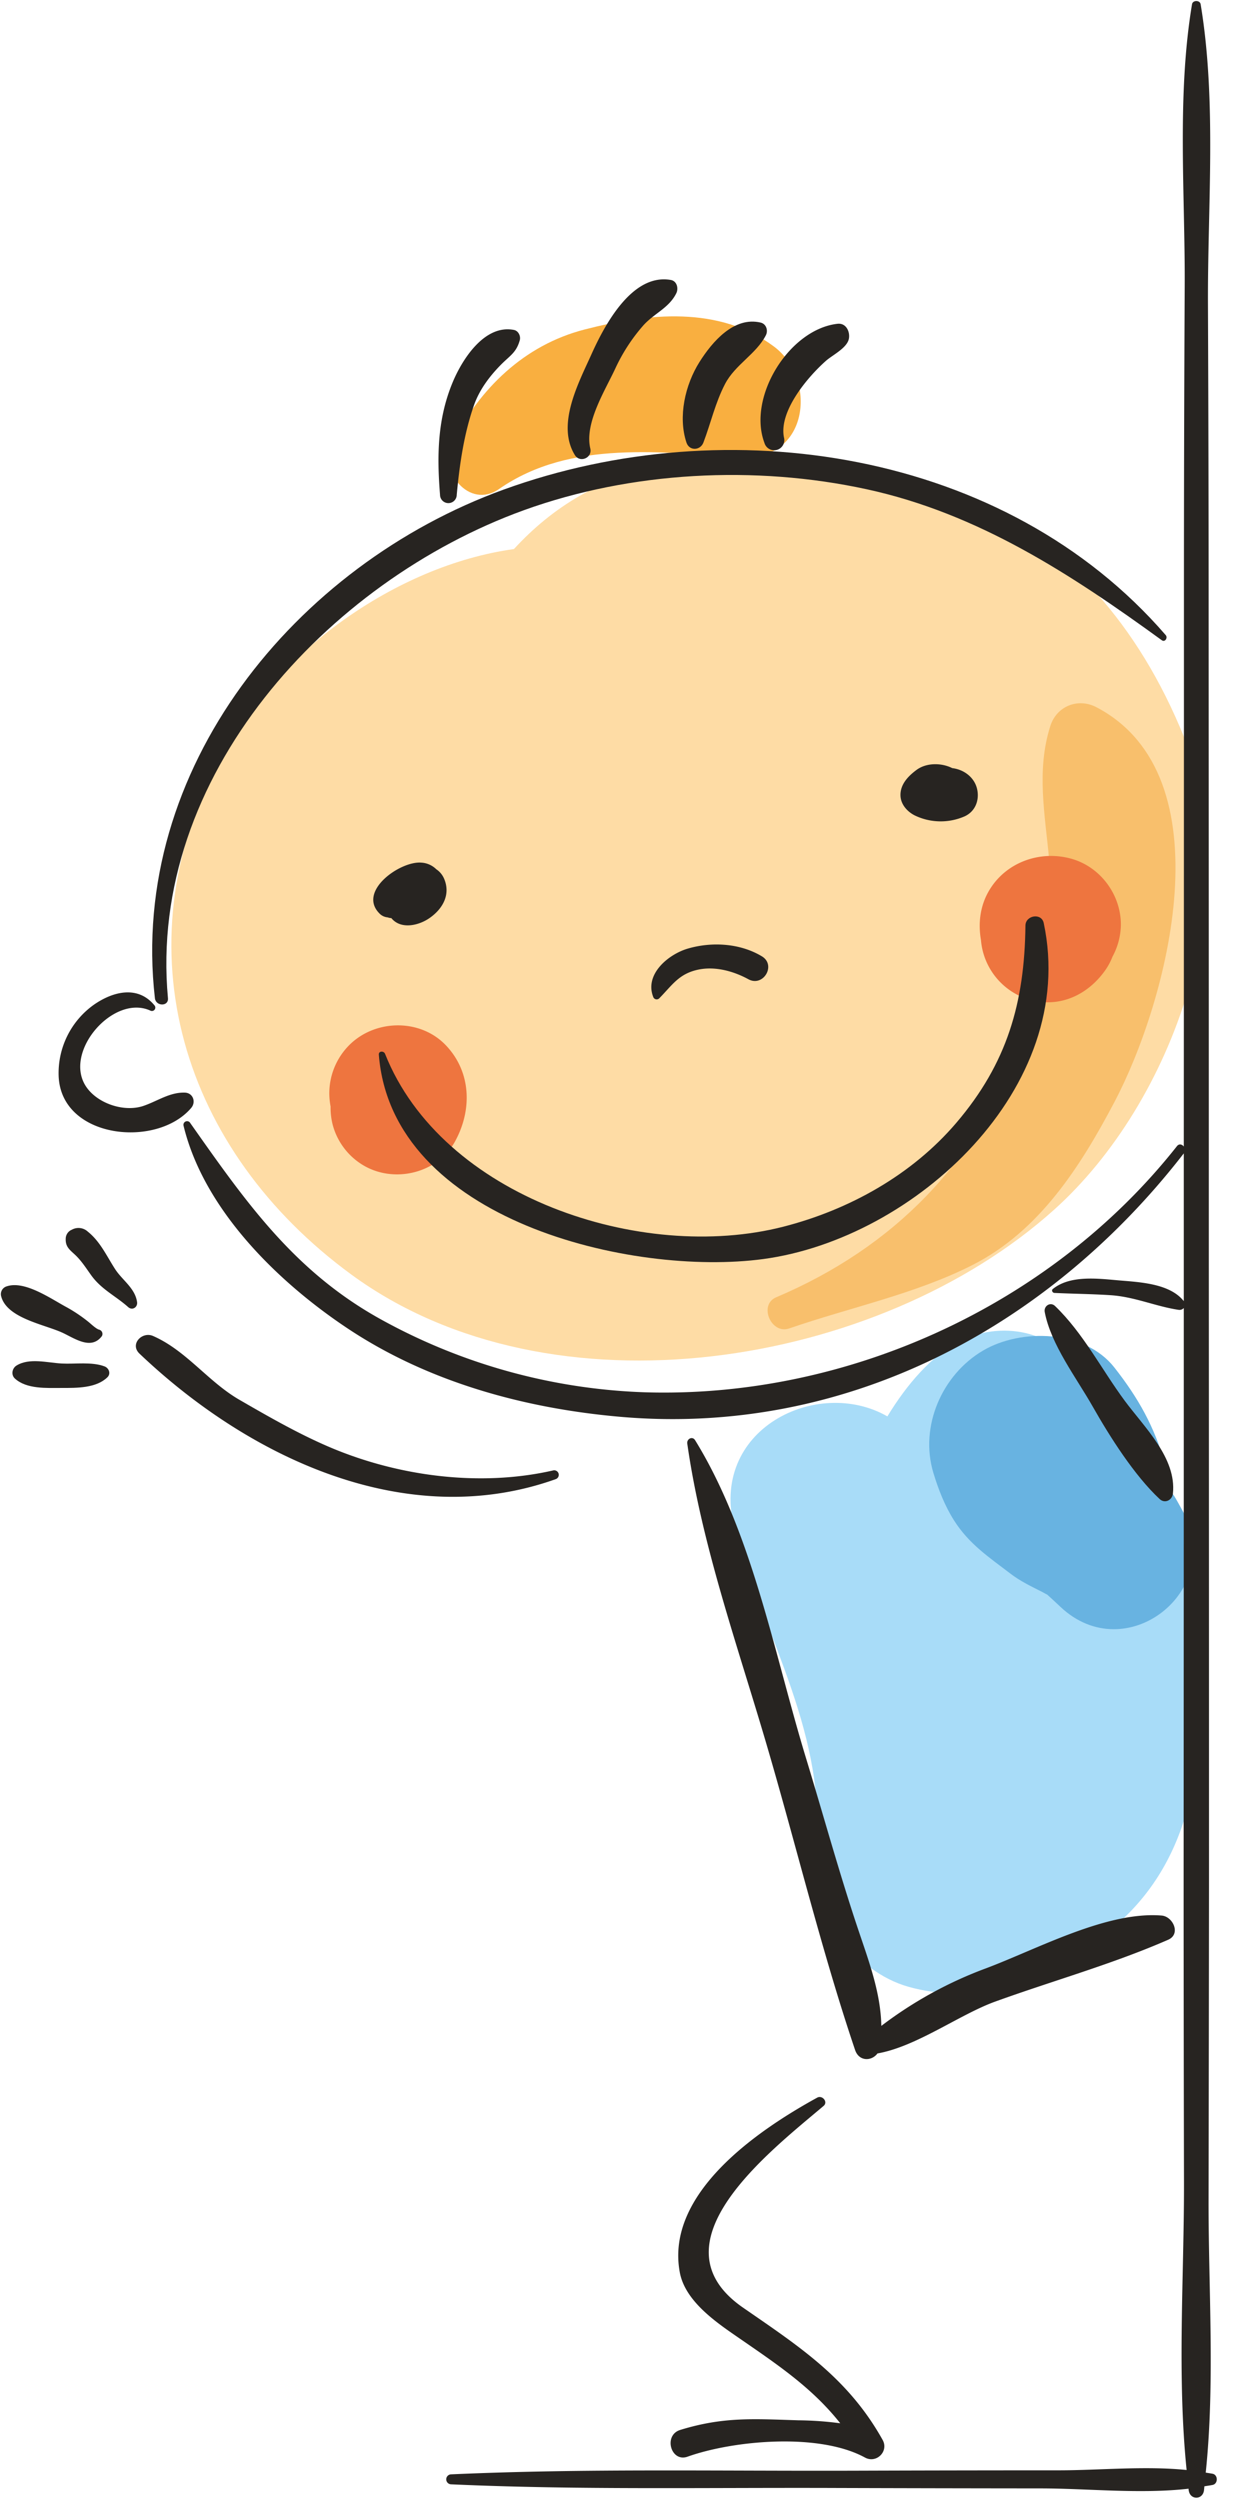
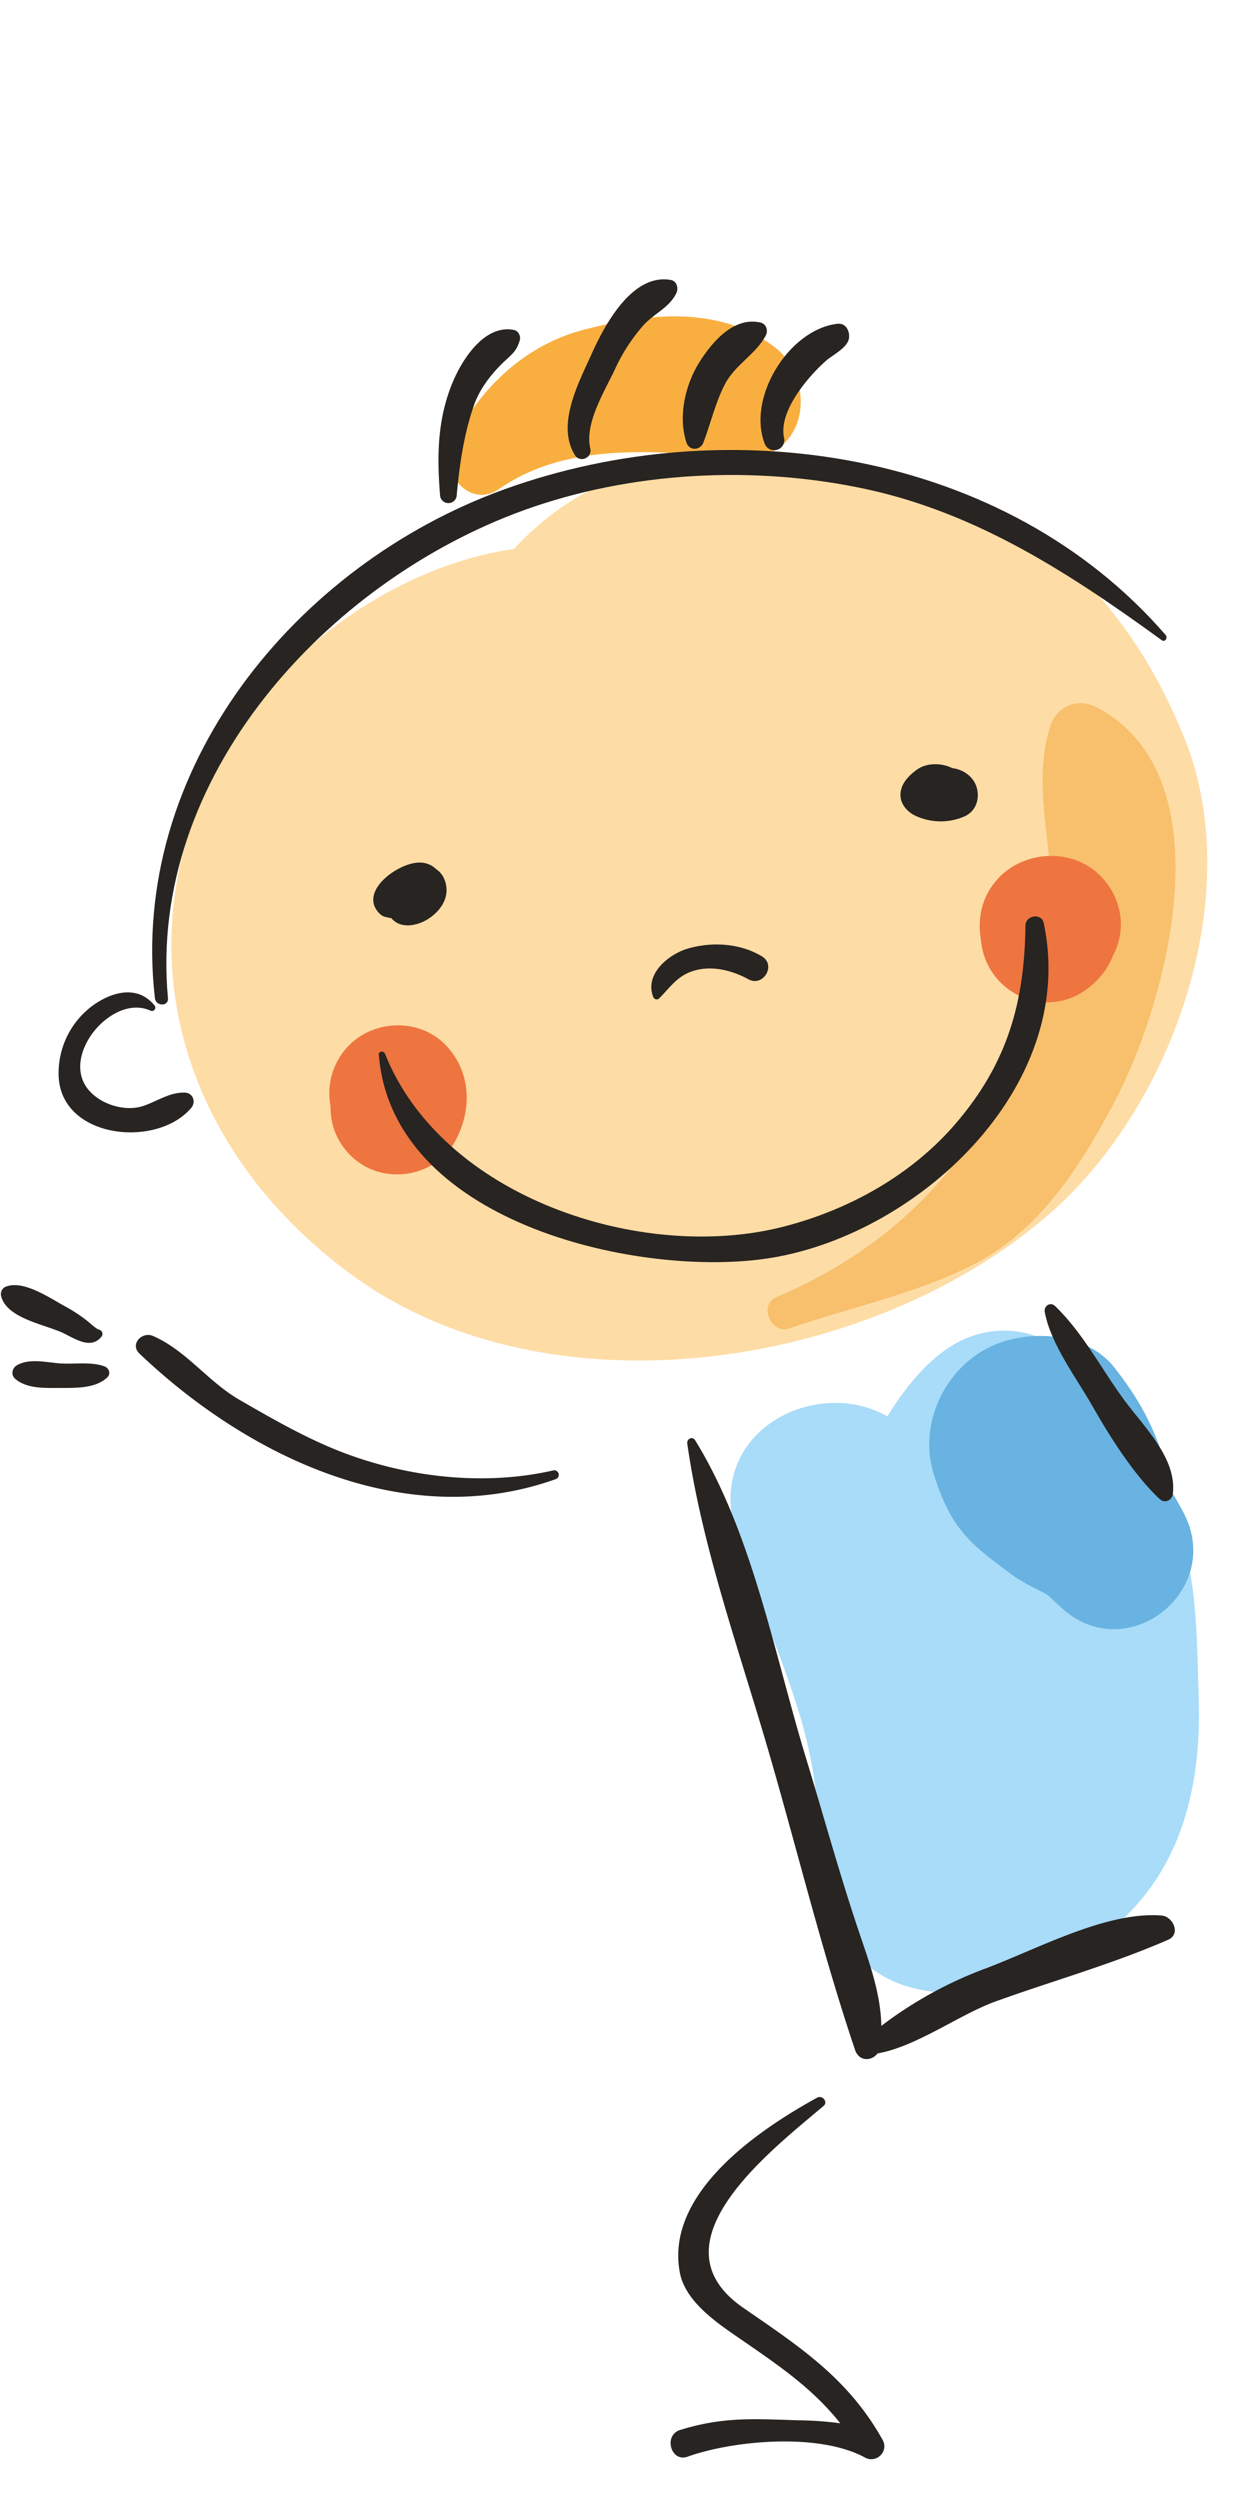
<svg xmlns="http://www.w3.org/2000/svg" height="1366.5" preserveAspectRatio="xMidYMid meet" version="1.0" viewBox="-0.5 -0.6 681.7 1366.5" width="681.7" zoomAndPan="magnify">
  <g data-name="Layer 2">
    <g>
      <g id="change1_1">
        <path d="M646.94,402.67c-50.62-125.46-158.15-169.46-286.67-148-31.88,5.33-58.86,21.93-79.81,44.82-64.8,9-130.79,56.93-161,114.31-55.08,104.74-20,214.68,72,282.14,109.73,80.46,288.51,50.6,384.19-35.26C641.47,601.66,681.16,487.47,646.94,402.67Z" fill="#fedca5" />
      </g>
      <g id="change2_1">
        <path d="M598.89,385.94c-10.06-5.27-21.74-.62-25.2,10.25-7.77,24.41-2.86,48.54-.61,73.44,3,33.1-5,66.4-15.47,97.51-22.64,67.15-70,114.26-133.82,141.32-9.74,4.13-2.73,20.48,7.19,17,33.13-11.46,69-18.82,100.23-34.69,36.51-18.55,58.95-53.82,77.46-88.93C637.84,546.59,670.66,423.6,598.89,385.94Z" fill="#f8bf6c" />
      </g>
      <g id="change3_1">
        <path d="M190.44,570.6A37.36,37.36,0,0,0,179.52,597a39.41,39.41,0,0,0,.71,7.2,37.38,37.38,0,0,0,1.26,10.39,36.76,36.76,0,0,0,16.79,21.82c16.83,9.87,40.36,4.31,49.95-13.1,9.44-17.13,9-38-5.06-52.67S204.56,556.47,190.44,570.6Z" fill="#ee753f" />
      </g>
      <g id="change3_2">
        <path d="M584.78,468.64c-17-4.57-35.56,2.12-44.63,17.61-4.81,8.2-6,17.67-4.39,26.92a37.16,37.16,0,0,0,26.85,32.71c16.75,4.61,32.27-3.13,41.62-16.93a35.12,35.12,0,0,0,3.44-6.68,37.4,37.4,0,0,0,4.58-17.55C612.25,488.17,600.84,472.94,584.78,468.64Z" fill="#ee753f" />
      </g>
      <g id="change4_1">
        <path d="M422.62,188.82c-30-22.42-68.91-18.28-103.58-9.32-33.31,8.6-57.22,32.48-72.23,61.65-7.91,15.38,9.09,36.94,25.52,25.52,39.58-27.5,89.62-19.45,134-17.64C441.53,250.48,446.22,206.42,422.62,188.82Z" fill="#f9af40" />
      </g>
      <g id="change5_1">
        <path d="M654.81,927.92C654,902.7,654,872.57,647.9,848c-4.12-16.71-10.85-32-18.88-47.2-10.43-19.74-29.39-31.56-39.63-50.8-12.73-23.93-43.29-29-65.78-17.25-14.79,7.71-28.14,22.92-39,40.8-38.21-22-98.29,7-83.45,61.9C418.25,896,452,948.2,445.53,1012.75c-3.11,31.23,21,64.27,50.72,72.58,33.71,9.42,62.31-1.72,91.73-18.49C640.3,1037,656.61,985.55,654.81,927.92Z" fill="#a8dcf8" />
      </g>
      <g id="change6_1">
        <path d="M646.37,825.88c-.62-1.17-5.57-10.37-6-10.13-1.69-5.22-2.55-11-4-16.16-5.82-20.51-14.56-36.08-27.7-52.8-16.17-20.58-50.85-21.49-71.73-9.25-22.48,13.17-34.83,41.49-27.2,66.84,2.72,9,6.27,18.11,11.34,26.08,8.17,12.86,19,20,30.92,29.12,5.36,4.11,11.42,6.95,17.41,10,1.17.65,2,1.11,2.62,1.41,2.42,2.21,4.84,4.43,7.22,6.68C615,911.43,669.29,868.82,646.37,825.88Z" fill="#68b3e1" />
      </g>
      <g id="change7_1">
        <path d="M211.38,500.79a7.36,7.36,0,0,0,.8.24,7,7,0,0,0,1.34.18l0,.1c5.34,6.36,15.22,3.85,21-.28,7.16-5.06,11.42-12.87,7.75-21.39A11.69,11.69,0,0,0,238,474.5a12.64,12.64,0,0,0-8.15-3.62c-11.49-1-35.12,15.61-22.87,27.83A7,7,0,0,0,211.38,500.79Z" fill="#272421" />
      </g>
      <g id="change7_2">
        <path d="M526.93,445.54c5.59-2.61,7.92-8.42,6.86-14.24-1.23-6.82-7.22-11.31-13.71-12.07-6-3-14.12-3-19.5.95-4.5,3.33-8.84,7.74-8.82,13.74,0,4.93,3.55,9,7.77,11.14A32.6,32.6,0,0,0,526.93,445.54Z" fill="#272421" />
      </g>
      <g id="change7_3">
        <path d="M359.8,545.14c7.11-7.18,10.71-13.48,21.3-15.75,9.32-2,19.4.8,27.53,5.23S424,526.91,416,522.09c-11.91-7.16-27.25-8.07-40.4-4.25-10.67,3.1-23.87,14-19,26.43A2,2,0,0,0,359.8,545.14Z" fill="#272421" />
      </g>
      <g id="change7_4">
        <path d="M416.73,687.55c82.92-11.15,172.46-93.63,153.35-183.64-1.22-5.75-9.93-4.26-10,1.35-.47,42.19-10,75.26-37.75,107.79-24.34,28.55-58.63,47.6-94.61,56.82-77.6,19.88-186.61-16.22-217.73-94.5-.66-1.67-3.54-1.64-3.39.45C213.6,666.56,345.12,697.19,416.73,687.55Z" fill="#272421" />
      </g>
      <g id="change7_5">
        <path d="M636.8,346.57C549.07,245.11,397,222.65,274.83,267,161,308.28,69.85,419.66,84.18,545c.51,4.49,7.56,4.62,7.14,0C80.09,423.81,178.47,317.2,285.78,278.3,344.6,257,412.4,253.59,473.27,266.8c61,13.24,111.7,46.46,161.37,82.54C636.37,350.59,638,348,636.8,346.57Z" fill="#272421" />
      </g>
      <g id="change7_6">
        <path d="M81.68,551.76a1.86,1.86,0,0,0,2.24-2.9c-9-10.91-22.42-7.67-32.89-.46a45.84,45.84,0,0,0-19.47,39.08c1.25,34.26,53.53,39.79,72.48,17.45,2.73-3.23,1-8.18-3.46-8.35-8.28-.28-15,4.65-22.65,7.25-10.85,3.69-25.89-1.52-31.8-11.22C34.53,573.55,61.8,542.67,81.68,551.76Z" fill="#272421" />
      </g>
      <g id="change7_7">
        <path d="M302,803.05c-40.23,9.24-85.38,3.18-123-13-16.68-7.18-32.94-16.51-48.64-25.59-17.15-9.92-29-26.9-47.19-34.87-6-2.62-12.85,4.46-7.43,9.64,59.54,56.65,145.66,97.85,227.57,68.61A2.49,2.49,0,0,0,302,803.05Z" fill="#272421" />
      </g>
      <g id="change7_8">
-         <path d="M62.49,693.14c-4.68-7.21-8.11-15.07-15-20.59a7.46,7.46,0,0,0-8.6-1.1l-.77.37a5.41,5.41,0,0,0-2.7,4.7c-.15,4.28,2.12,5.92,5,8.59,3.52,3.25,6.14,7.41,8.92,11.28,5.61,7.81,13.33,11.25,20.27,17.45,2.29,2,5.25,0,4.82-2.81C73.33,703.44,66.45,699.2,62.49,693.14Z" fill="#272421" />
-       </g>
+         </g>
      <g id="change7_9">
        <path d="M55.19,729.68a2.4,2.4,0,0,0-1.44-3.52c-1.78-.42-4.89-3.54-6.33-4.62A84,84,0,0,0,36.17,714c-8.6-4.56-23-14.89-33-11.54a4.44,4.44,0,0,0-3.05,5.39c3.1,12.07,23.65,15.4,33.61,20C40.54,731.05,49.33,737.41,55.19,729.68Z" fill="#272421" />
      </g>
      <g id="change7_10">
        <path d="M56.62,746.2c-7-2.62-16-1.17-23.39-1.56-7.8-.41-17.7-3.24-24.72,1.12-2.38,1.49-3.09,5-.91,7.06C14,758.72,25,758,33.23,758s18.84.17,25-5.85C60.25,750.15,59.05,747.11,56.62,746.2Z" fill="#272421" />
      </g>
      <g id="change7_11">
        <path d="M371.37,1327.5c-9.37,2.89-5.12,17.89,4,14.62,25.06-8.93,71.88-13.24,97,.48,6.22,3.4,13.14-3.38,9.64-9.64-18.86-33.81-45.62-51.07-76.34-72.32-50.68-35.1,14.46-85.17,44.07-110.23,2.59-2.18-.72-6.05-3.49-4.53-32.3,17.74-83.18,52.24-75.12,95.52,2.91,15.69,19.7,27.15,31.76,35.47,21.48,14.82,40.51,27.47,55.95,47a185.6,185.6,0,0,0-22.85-1.63C411.54,1321.48,395.05,1320.22,371.37,1327.5Z" fill="#272421" />
      </g>
      <g id="change7_12">
-         <path d="M662.43,1351.46c-1.25-.25-2.53-.4-3.79-.63,5.11-49,1.47-100.07,1.55-149.16q.16-85.76.24-171.5,0-171.8-.1-343.57,0-173.25-.1-346.5,0-87-.37-174c-.25-53.93,4.85-111.07-4-164.37-.39-2.35-4.33-2.35-4.72,0-8.34,50.07-3.74,103.48-4,154.15q-.43,87-.42,174,0,148.08-.08,296.18c-.89-1.2-2.55-1.73-3.74-.22-68.84,87.27-180.6,138-291.13,134.52a320.42,320.42,0,0,1-144.32-40c-47.34-26.26-73.69-64.23-103.91-107.11a2,2,0,0,0-3.67,1.55c11.2,46,51.74,85.46,89.81,110.76,44.13,29.33,96.79,43.68,149.11,48.23,122.74,10.66,233.88-48.51,307.85-144q0,23.38,0,46.79,0,17,0,34l-.07-.12c-7.79-9.74-24.5-10.3-36.06-11.31-11.3-1-26.09-2.81-35.48,4.78-.91.74-.11,2.08.87,2.13,10.25.49,20.44.57,30.7,1.24,13.16.86,24.57,6.1,37.16,8a3.13,3.13,0,0,0,2.88-1q0,152.87-.09,305.79,0,85.85.2,171.68c.1,51.83-3.84,105.84,1.44,157.63-23-2.33-47.55.18-70.13.18q-55.35,0-110.7.2c-73.67.27-147.76-1.31-221.35,2a2.73,2.73,0,0,0,0,5.45c70.25,3.17,141,1.71,211.28,2q55.35.18,110.71.23c26.07,0,54.78,3.2,81.25.16,0,.3,0,.6.09.9.7,5.36,7.64,5.36,8.35,0,.09-.73.14-1.49.22-2.21,1.52-.25,3.06-.45,4.57-.76C665.42,1356.86,665.42,1352.11,662.43,1351.46Z" fill="#272421" />
-       </g>
+         </g>
      <g id="change7_13">
        <path d="M246.85,208.62c-8.25,20-8.51,40-6.8,61.2a4.57,4.57,0,0,0,9.14,0c1.52-16.35,3.92-33.19,9.35-48.72,3-8.67,8.64-16.13,15-22.55,4.87-4.88,8.25-6.5,10.11-13.19.63-2.27-.76-5.15-3.19-5.63C264.48,176.59,252.19,195.63,246.85,208.62Z" fill="#272421" />
      </g>
      <g id="change7_14">
        <path d="M350.76,177.75c6-7,14.36-9.77,18.46-18.08,1.29-2.61.39-6.65-3-7.25-21.16-3.74-36.19,24.6-43.41,40.67-7.08,15.73-19.25,38.37-9.07,55,2.77,4.54,9.68,1.54,8.46-3.57-3.28-13.88,8.16-31.79,13.7-43.77A98,98,0,0,1,350.76,177.75Z" fill="#272421" />
      </g>
      <g id="change7_15">
        <path d="M415.32,175.71c-14.62-3.45-26.49,10.54-33.44,21.56-7.81,12.4-11.82,29.81-7.12,44,1.56,4.74,7.6,4.43,9.28,0,4.08-10.74,6.46-21.69,11.82-32,5.51-10.58,17-16.33,22.3-26.59C419.53,180.06,418.43,176.44,415.32,175.71Z" fill="#272421" />
      </g>
      <g id="change7_16">
        <path d="M451,196.63c3.52-3.13,11.57-7,12.56-12.07.73-3.74-1.43-8.74-6.23-8.19-26.39,3-49.33,40-39.94,65.08a5.54,5.54,0,0,0,10.68-2.95C425.18,224,441.26,205.26,451,196.63Z" fill="#272421" />
      </g>
      <g id="change7_17">
        <path d="M633.42,818.7c2.91,2.71,6.92.61,7.29-3,2-19.45-15.61-36.18-26.35-50.7-12.67-17.11-22.61-36.9-38.11-51.8-2.56-2.45-6.24,0-5.63,3.28,3.35,17.78,17.34,36,26.25,51.71C606.22,784.66,619.59,805.78,633.42,818.7Z" fill="#272421" />
      </g>
      <g id="change7_18">
        <path d="M481.3,1106.67c-.35-18.18-6.78-35.18-12.72-52.88-10.4-31-19.05-62.64-28.58-93.88-17.23-56.58-29.22-122.65-60.5-173.34-1.49-2.42-4.64-.71-4.29,1.81,7.8,54.86,27.26,109.83,42.89,162.93,16.44,55.82,30.3,113.58,48.85,168.53,2.17,6.4,9.07,6.18,12.25,1.89,21.35-3.74,44.85-21.28,64.3-28.32C575,1082,607.42,1073,638.1,1059.59c7.11-3.1,2.66-12.72-3.58-13.23-30-2.44-68,18.34-96,28.84A221,221,0,0,0,481.3,1106.67Z" fill="#272421" />
      </g>
    </g>
  </g>
</svg>